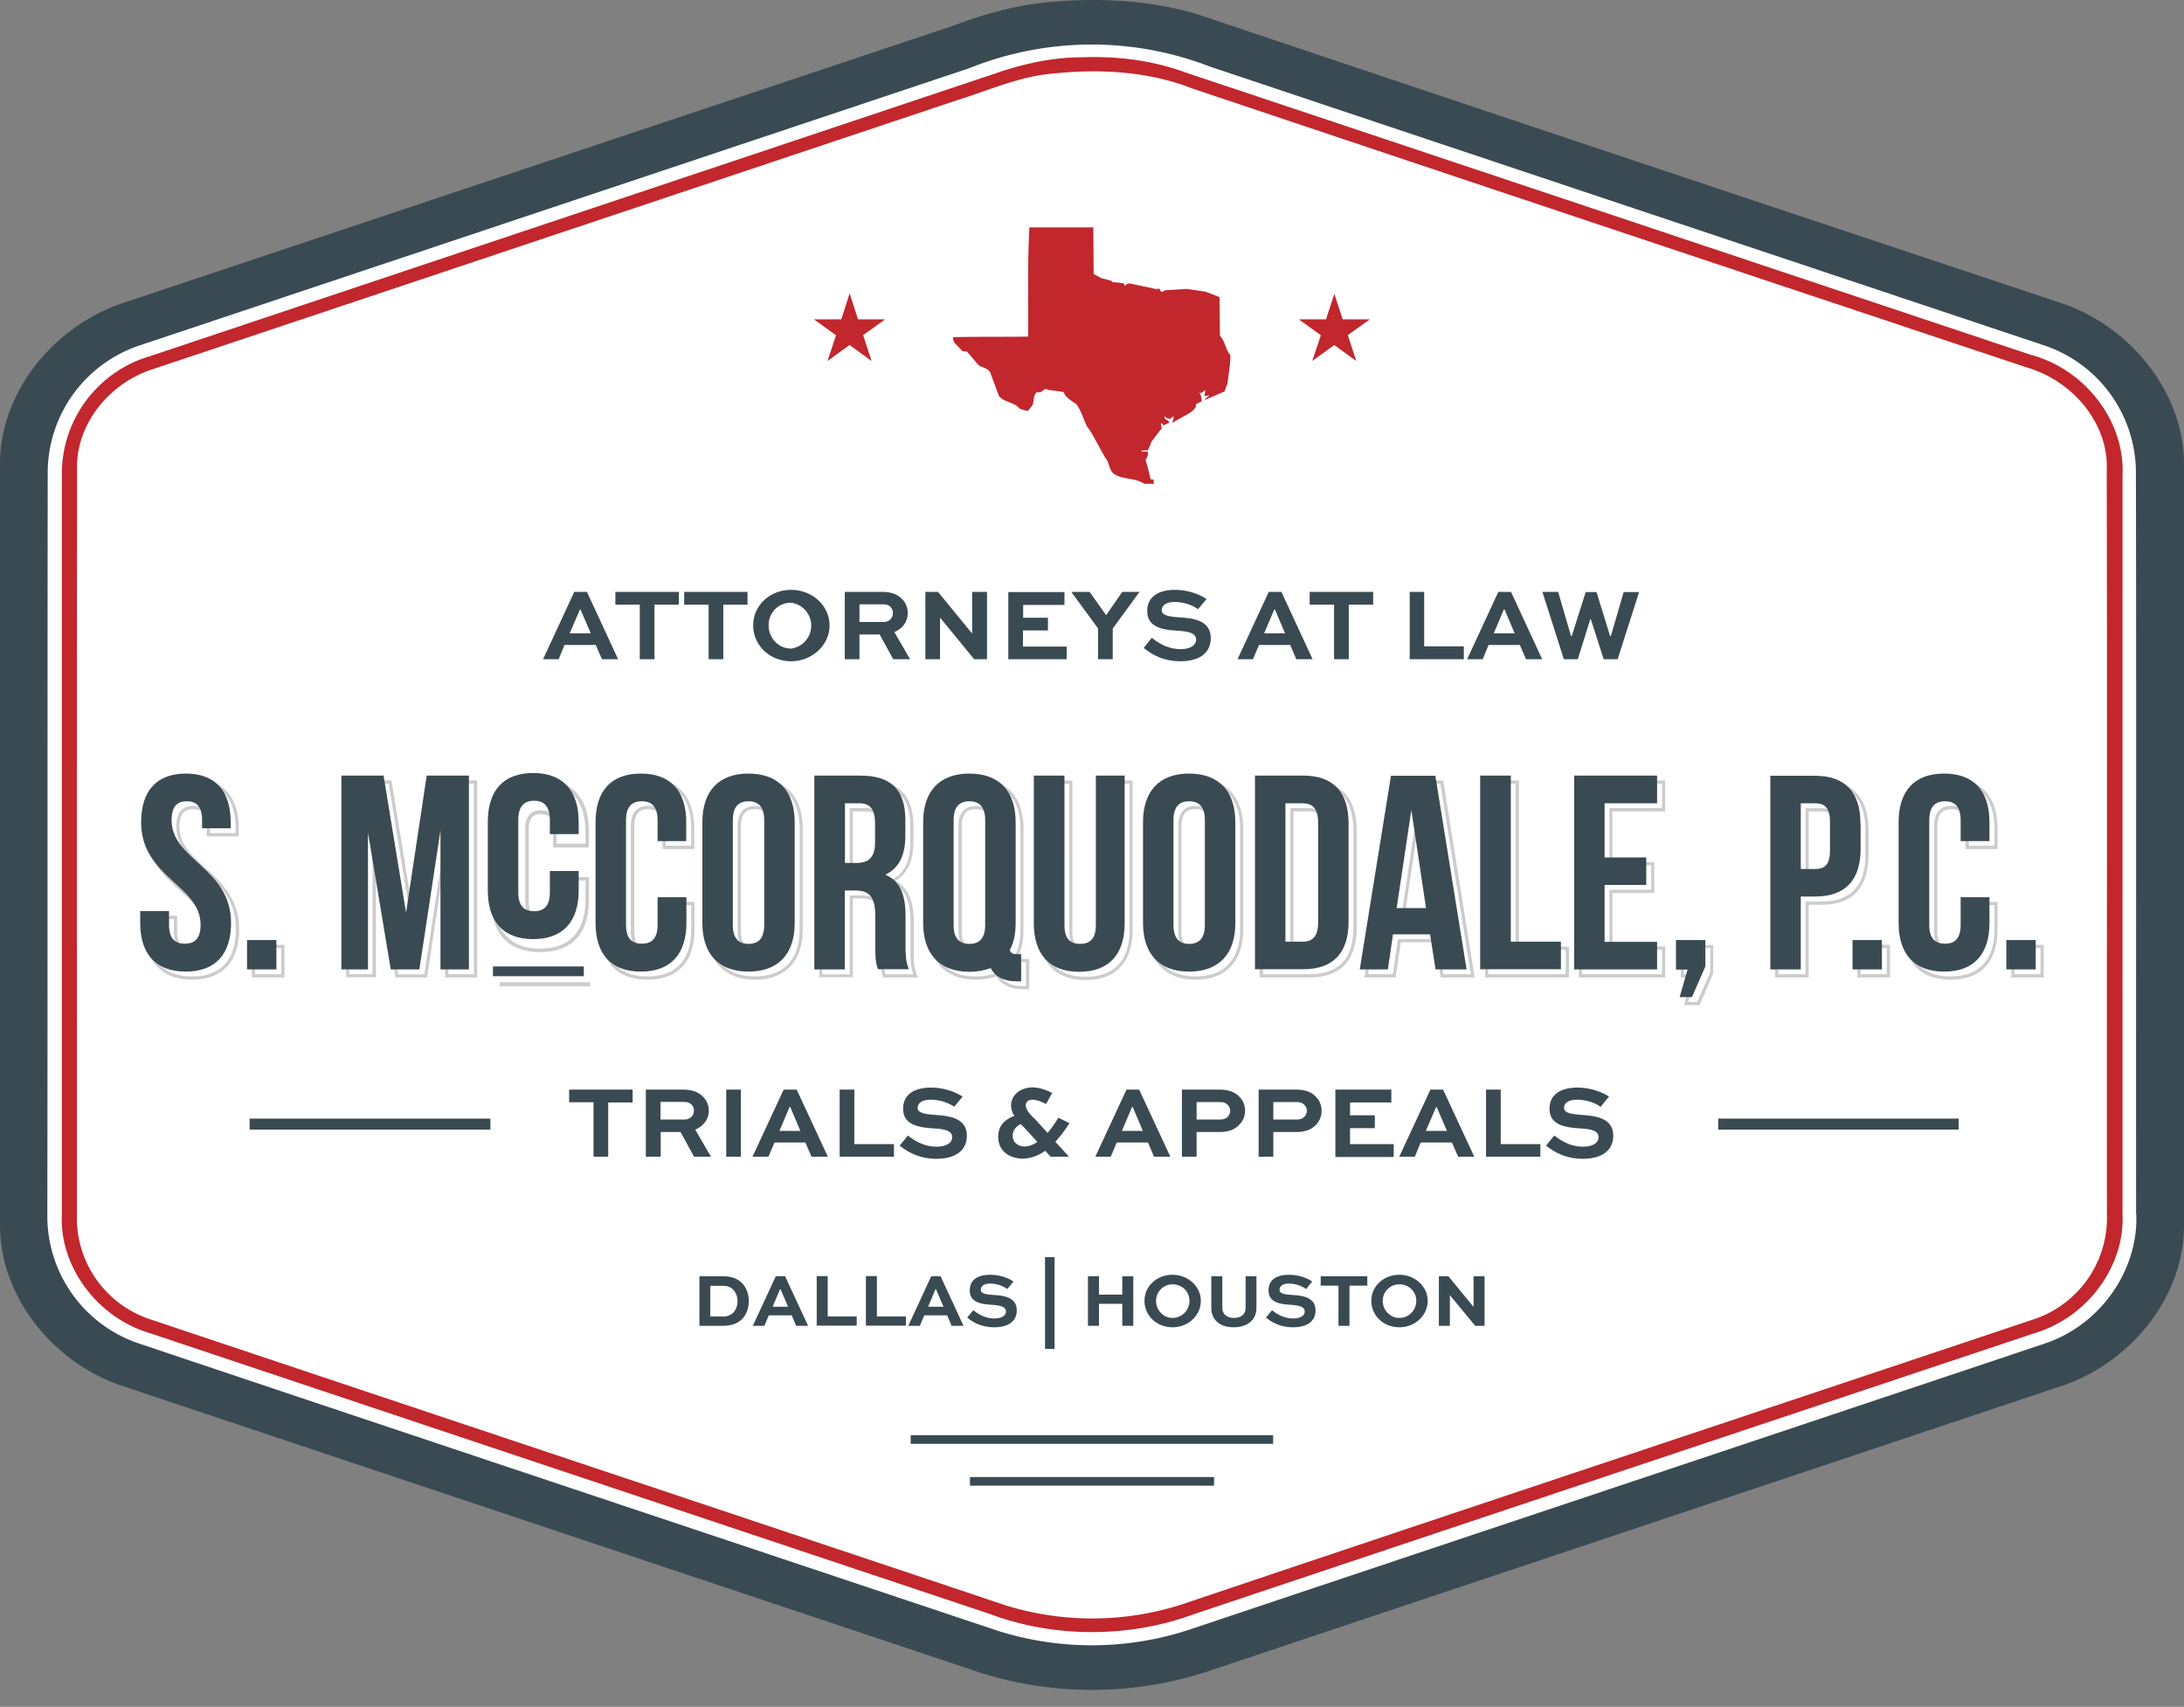
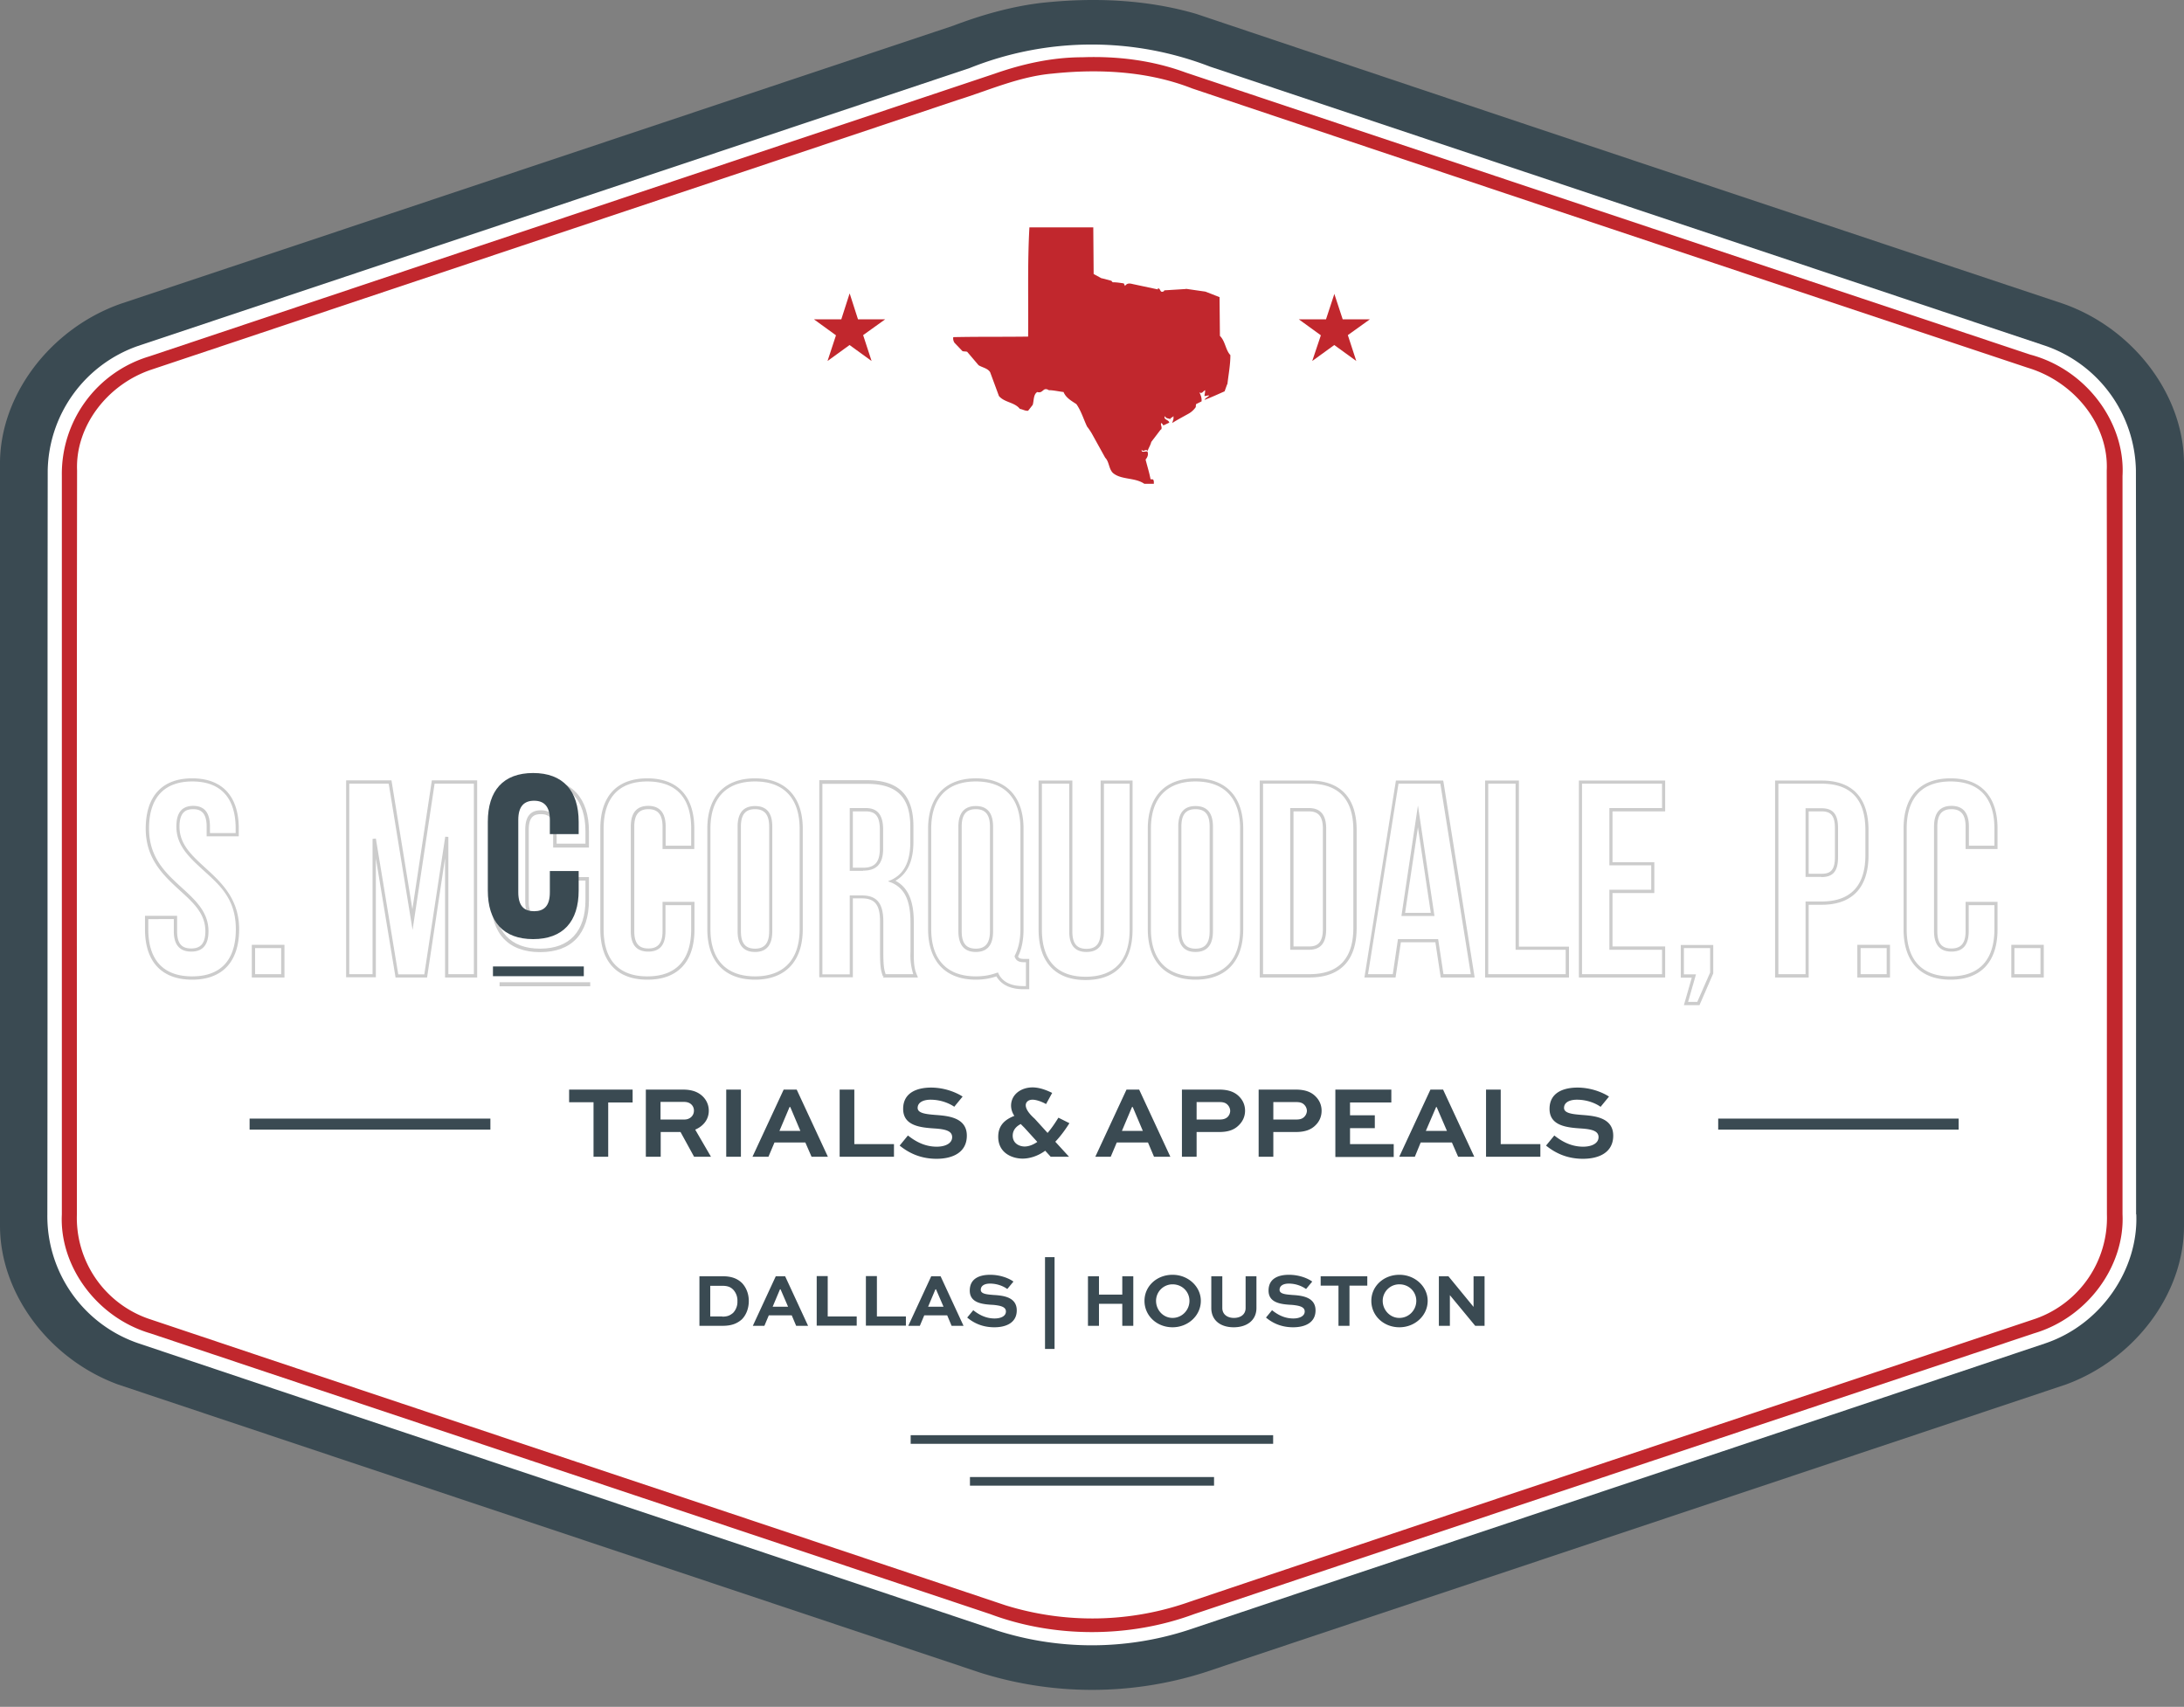
<svg xmlns="http://www.w3.org/2000/svg" width="119" height="93" fill="none">
  <rect width="100%" height="100%" fill="#808080" stroke="none" />
  <g clip-path="url(#a)">
    <path fill="#3A4A52" d="M119 25.34c.03-3.8-2.76-7.46-6.61-8.8C96.65 11.3 80.9 6.04 65.19.76c-2.73-.8-5.65-.91-8.47-.6-1.65.2-3.25.66-4.78 1.24L6.61 16.54c-3.85 1.34-6.65 5-6.61 8.8v41.42c-.01 3.73 2.69 7.31 6.44 8.68l46.97 15.7a20.25 20.25 0 0 0 12.18 0l46.97-15.7c3.75-1.37 6.46-4.95 6.44-8.68V25.35Z" />
    <path fill="#fff" d="M116.4 66.17c.12 2.98-1.9 6-4.97 7.03-15.57 5.22-31.15 10.41-46.73 15.63a17 17 0 0 1-10.42 0C38.71 83.62 23.13 78.43 7.56 73.2a7.32 7.32 0 0 1-4.98-7.03c.02-15.5 0-25.04.02-40.54a7.33 7.33 0 0 1 4.89-6.77L52.83 3.71a17.88 17.88 0 0 1 13.1-.08C81.1 8.71 96.3 13.78 111.5 18.86a7.33 7.33 0 0 1 4.88 6.76c.03 15.5 0 25.04.01 40.54Z" />
    <path fill="#C1272D" d="M110.64 19.33 64.6 3.95c-1.79-.66-3.71-.9-5.62-.83-1.65 0-3.26.36-4.8.9L8.13 19.42a6.68 6.68 0 0 0-4.76 6.5v40.25c-.14 2.81 1.9 5.62 4.82 6.48l45.77 15.3c3.5 1.31 7.59 1.3 11.1 0a61693 61693 0 0 1 45.77-15.3c2.92-.86 4.95-3.67 4.82-6.48V25.93c.16-2.89-1.96-5.78-5-6.6Zm.28 52.52c-15.34 5.14-30.7 10.24-46.02 15.4a15.95 15.95 0 0 1-10.11.22c-15.57-5.22-31.14-10.4-46.71-15.62a5.82 5.82 0 0 1-3.89-5.69c0-15.5-.01-25.03.01-40.53-.1-2.4 1.65-4.7 4.08-5.5l43.9-14.68c1.7-.53 3.35-1.28 5.16-1.44 2.56-.27 5.23-.13 7.62.81 15.17 5.09 30.34 10.16 45.53 15.22 2.53.76 4.42 3.11 4.3 5.6.03 15.5 0 25.03.01 40.53a5.83 5.83 0 0 1-3.88 5.68Z" />
    <g fill="#3A4A52">
-       <path d="M31.29 32.25h.69l1.7 3.67h-.88l-.34-.78h-1.7l-.32.78h-.85l1.7-3.67Zm-.25 2.26h1.15l-.56-1.3h-.03l-.56 1.3ZM33.53 32.25h3.46v.7h-1.33v2.97h-.8v-2.97h-1.33v-.7ZM37.28 32.25h3.45v.7h-1.32v2.97h-.8v-2.97h-1.33v-.7ZM43.1 32.14c1.17 0 2.1.87 2.1 1.94 0 1.06-.94 1.95-2.1 1.95-1.15 0-2.06-.86-2.06-1.95 0-1.09.9-1.94 2.07-1.94Zm0 3.2a1.26 1.26 0 0 0 0-2.5c-.7 0-1.22.55-1.22 1.23 0 .69.53 1.27 1.23 1.27ZM46.03 35.92v-3.67h2.03c.52 0 .87.15 1.1.4.2.2.3.47.3.76 0 .47-.28.84-.73 1.03l.86 1.48h-.92l-.74-1.35h-1.1v1.35h-.8Zm.8-2.99v.96h1.32c.28 0 .5-.2.5-.48a.45.45 0 0 0-.12-.33c-.13-.14-.3-.15-.44-.15h-1.25ZM53.78 32.25v3.67h-.7l-1.86-2.27v2.27h-.8v-3.67h.69l1.86 2.27v-2.27h.81ZM57.1 34.35h-1.36v.88h2.38v.69h-3.18v-3.66H58v.7h-2.25v.7h1.35v.7ZM62.09 32.25l-1.46 2v1.67h-.8v-1.68l-1.46-1.99h1l.9 1.27.88-1.27h.94ZM65.28 33.2c-.22-.17-.68-.4-1.29-.4-.36 0-.69.14-.69.45s.49.35.96.39c.67.04 1.71.12 1.71 1.13 0 .9-.75 1.26-1.65 1.26-.94 0-1.59-.38-2-.73l.44-.55c.31.25.84.62 1.58.62.46 0 .83-.18.83-.52s-.37-.43-.92-.48c-.8-.04-1.74-.14-1.74-1.07 0-.92.82-1.16 1.51-1.16.76 0 1.4.28 1.72.5l-.46.55ZM69.12 32.25h.7l1.7 3.67h-.89l-.33-.78h-1.7l-.33.78h-.84l1.7-3.67Zm-.24 2.26h1.14l-.55-1.3h-.04l-.55 1.3ZM71.36 32.25h3.46v.7h-1.33v2.97h-.8v-2.97h-1.33v-.7ZM77.6 32.25v2.97h2.16v.7h-2.95v-3.67h.8ZM81.64 32.25h.69l1.7 3.67h-.88l-.34-.78h-1.7l-.32.78h-.85l1.7-3.67Zm-.25 2.26h1.14l-.55-1.3h-.04l-.55 1.3ZM84.9 32.25l.7 2.41h.04l.76-2.4h.59l.74 2.4h.04l.7-2.4h.84l-1.17 3.66h-.76l-.7-2.18h-.03l-.68 2.18h-.76l-1.17-3.67h.87Z" />
-     </g>
+       </g>
    <g fill="#3A4A52">
      <path d="M31.01 59.37h3.46v.7h-1.33v2.96h-.8v-2.97h-1.33v-.7ZM35.19 63.03v-3.66h2.03c.52 0 .86.15 1.1.4.19.2.3.46.3.75 0 .47-.29.84-.74 1.03l.86 1.48h-.92l-.74-1.35H36v1.35h-.8Zm.8-2.99V61h1.31c.28 0 .51-.2.51-.48a.45.45 0 0 0-.12-.32c-.13-.14-.3-.16-.44-.16h-1.26ZM39.57 63.03v-3.66h.8v3.66h-.8ZM42.71 59.37h.7l1.7 3.66h-.89l-.34-.78H42.2l-.33.78H41l1.7-3.66Zm-.24 2.25h1.14l-.55-1.3h-.04l-.55 1.3ZM46.55 59.37v2.97h2.16v.69h-2.96v-3.66h.8ZM51.99 60.3c-.22-.15-.68-.38-1.29-.38-.36 0-.7.13-.7.45 0 .3.5.34.97.38.67.05 1.71.13 1.71 1.13 0 .9-.75 1.26-1.65 1.26-.95 0-1.59-.38-2.01-.72l.45-.55c.31.24.83.61 1.57.61.47 0 .84-.18.84-.52s-.37-.43-.92-.47c-.8-.05-1.75-.14-1.75-1.07s.83-1.16 1.52-1.16c.76 0 1.4.28 1.72.49l-.46.56ZM57 60.16c-.17-.1-.5-.24-.74-.24-.25 0-.37.15-.37.3 0 .3.37.63.49.74l.7.77c.19-.22.38-.49.59-.83l.6.3c-.26.41-.52.75-.77 1.01l.75.82h-1l-.3-.33c-.42.31-.88.43-1.23.43-.55 0-1.33-.29-1.33-1.19 0-.65.4-.95.88-1.14a1 1 0 0 1-.18-.55c0-.62.55-1 1.17-1 .42 0 .82.18 1.07.3l-.34.62Zm-1.37 1.08c-.24.12-.45.32-.45.64 0 .43.37.59.65.59.19 0 .43-.07.69-.25l-.7-.77-.2-.2ZM61.37 59.37h.7l1.7 3.66h-.89l-.33-.78h-1.7l-.33.78h-.84l1.7-3.66Zm-.24 2.25h1.14l-.55-1.3h-.04l-.55 1.3ZM64.4 63.03v-3.66h2.04c.51 0 .86.14 1.1.4.2.21.3.47.3.75 0 .33-.14.6-.35.8-.23.23-.55.36-1.05.36H65.2v1.35h-.8Zm.8-2.99V61h1.26c.14 0 .3-.02.43-.14a.49.49 0 0 0 .14-.33.49.49 0 0 0-.14-.33c-.12-.13-.28-.15-.43-.15h-1.25ZM68.58 63.03v-3.66h2.03c.52 0 .86.14 1.1.4.2.21.3.47.3.75 0 .33-.13.6-.34.8-.23.23-.56.36-1.06.36h-1.23v1.35h-.8Zm.8-2.99V61h1.26c.14 0 .3-.02.42-.14a.49.49 0 0 0 .15-.33.49.49 0 0 0-.14-.33c-.12-.13-.29-.15-.43-.15h-1.26ZM74.91 61.47h-1.35v.87h2.38v.7h-3.18v-3.67h3.05v.7h-2.25v.7h1.35v.7ZM77.94 59.37h.69l1.7 3.66h-.88l-.34-.78h-1.7l-.32.78h-.85l1.7-3.66Zm-.25 2.25h1.15l-.56-1.3h-.03l-.56 1.3ZM81.77 59.37v2.97h2.16v.69h-2.96v-3.66h.8ZM87.2 60.3c-.21-.15-.67-.38-1.28-.38-.37 0-.7.13-.7.45 0 .3.5.34.97.38.67.05 1.71.13 1.71 1.13 0 .9-.75 1.26-1.65 1.26-.95 0-1.59-.38-2.01-.72l.45-.55c.31.24.83.61 1.57.61.47 0 .84-.18.84-.52s-.37-.43-.92-.47c-.8-.05-1.75-.14-1.75-1.07s.83-1.16 1.52-1.16c.76 0 1.4.28 1.72.49l-.46.56Z" />
    </g>
    <path fill="#3A4A52" d="M26.73 60.95H13.6v.6h13.12v-.6Z" />
    <g fill="#3A4A52">
      <path d="M69.37 78.2H49.62v.47h19.75v-.47ZM66.15 80.48h-13.3v.47h13.3v-.47Z" />
    </g>
    <path fill="#3A4A52" d="M106.73 60.95H93.62v.6h13.1v-.6Z" />
    <g fill="#3A4A52">
      <path d="M38.11 72.24v-2.7h1.27c.5 0 .82.14 1.06.38.23.25.36.59.36.97s-.13.75-.38 1c-.24.21-.53.35-1.04.35h-1.27Zm1.25-.5c.3 0 .43-.08.58-.2a.87.87 0 0 0 .24-.64.87.87 0 0 0-.23-.63c-.13-.13-.28-.21-.6-.21h-.65v1.67h.65ZM42.27 69.54h.51l1.25 2.7h-.65l-.24-.57h-1.25l-.24.57h-.63l1.25-2.7Zm-.18 1.66h.85l-.41-.95h-.03l-.4.95ZM45.1 69.54v2.19h1.58v.5H44.5v-2.7h.6v.01ZM47.78 69.54v2.19h1.58v.5h-2.18v-2.7h.6v.01ZM50.74 69.54h.51l1.25 2.7h-.65l-.24-.57h-1.25l-.24.57h-.63l1.25-2.7Zm-.18 1.66h.85l-.41-.95h-.03l-.4.95ZM54.89 70.24c-.16-.12-.5-.3-.95-.3-.27 0-.5.1-.5.34 0 .23.35.25.7.28.5.03 1.26.1 1.26.84 0 .66-.56.92-1.22.92-.7 0-1.17-.27-1.48-.53l.33-.4c.23.18.62.45 1.16.45.35 0 .62-.13.62-.38s-.28-.32-.68-.36c-.6-.03-1.29-.1-1.29-.78 0-.7.6-.86 1.11-.86.57 0 1.04.2 1.27.37l-.34.41ZM56.94 68.5h.52v5h-.52v-5ZM59.28 72.24v-2.7h.6v1h1.27v-1h.6v2.7h-.6v-1.2h-1.27v1.2h-.6ZM63.89 69.46c.85 0 1.54.64 1.54 1.42 0 .8-.69 1.44-1.54 1.44-.86 0-1.53-.63-1.53-1.44 0-.8.67-1.42 1.53-1.42Zm0 2.35c.51 0 .92-.42.92-.93 0-.5-.4-.9-.92-.9a.9.9 0 0 0-.9.9c0 .5.39.93.9.93ZM68.46 69.54v1.73c0 .67-.52 1.05-1.24 1.05S66 71.94 66 71.27v-1.73h.6v1.73c0 .35.28.54.63.54.37 0 .64-.19.64-.54v-1.73h.6ZM71.17 70.24c-.17-.12-.5-.3-.95-.3-.27 0-.5.1-.5.34 0 .23.35.25.7.28.49.03 1.26.1 1.26.84 0 .66-.56.92-1.22.92-.7 0-1.17-.27-1.48-.53l.33-.4c.23.18.61.45 1.16.45.34 0 .62-.13.62-.38s-.28-.32-.69-.36c-.59-.03-1.28-.1-1.28-.78 0-.7.6-.86 1.11-.86.57 0 1.04.2 1.27.37l-.34.41ZM71.95 69.54h2.55v.51h-.97v2.19h-.6v-2.19h-.97v-.5ZM76.25 69.46c.85 0 1.54.64 1.54 1.42 0 .8-.69 1.44-1.54 1.44-.86 0-1.53-.63-1.53-1.44 0-.8.67-1.42 1.53-1.42Zm0 2.35c.51 0 .92-.42.92-.93 0-.5-.4-.9-.92-.9a.9.9 0 0 0-.91.9c0 .5.4.93.9.93ZM80.89 69.54v2.7h-.51L79 70.57v1.67h-.6v-2.7h.52l1.37 1.67v-1.67h.6Z" />
    </g>
    <path fill="#C1272D" d="m59.57 12.39.02 2.54.44.24v-.01l.53.14a.3.3 0 0 0 .07.08c.22 0 .38.03.6.06l.07.14c.12-.17.26-.14.43-.1l1.36.29v-.06c.16 0 .1.26.3.17.02 0 .04-.03.05-.06l1.13-.07.07-.01 1.04.15.77.3.02 2.11c.3.3.3.76.57 1.05 0 .54-.1 1.04-.16 1.57l-.02.03-.13.36v.01c-.36.16-.73.33-1.1.47.05-.11.18-.15.26-.24-.1-.01-.17.03-.26.03 0-.1.05-.21.03-.32-.1.05-.18.23-.31.11.07.16.14.3.12.5l-.3.15-.02.15.03-.03c-.08.14-.24.3-.4.39-.3.17-.63.34-.91.52l.07-.22v-.16c-.05.08-.19.1-.17.17-.08-.05-.25-.03-.28-.15-.07 0-.02.06-.03.1.07.1.23.11.25.24l-.32.15c-.03-.04-.06-.11-.12-.13-.05.11.07.22 0 .35l-.03.01-.51.67c-.04.17-.14.32-.2.49-.1-.14-.24.1-.32-.07-.04.2.2.07.31.1.07.17 0 .32-.1.44.09.36.2.7.27 1.07l.13.01c.06.06.05.14.05.24h-.52c-.52-.36-1.27-.2-1.72-.6-.22-.23-.19-.6-.41-.82l-.72-1.3a3.56 3.56 0 0 0-.27-.4c-.19-.4-.32-.85-.58-1.22-.27-.18-.57-.34-.7-.66-.27-.03-.55-.1-.8-.1-.33-.2-.3.2-.63.1-.22.13-.18.47-.25.7l-.25.32c-.16.02-.3-.08-.45-.1-.29-.37-.83-.34-1.14-.7l-.48-1.3c-.14-.22-.42-.25-.63-.38l-.62-.73c-.08-.03-.19-.01-.26-.04l-.43-.45a.43.43 0 0 1-.07-.31c1.36-.03 2.72-.01 4.08-.03.02-1.99-.04-4 .07-5.95h3.48Z" />
    <g fill="#C1272D">
      <path d="m72.7 16 .46 1.4h1.48l-1.2.86.46 1.41-1.2-.87-1.2.87.47-1.4-1.2-.87h1.48l.46-1.4ZM46.3 16l.45 1.4h1.48l-1.2.86.46 1.41-1.2-.87-1.2.87.46-1.4-1.2-.87h1.49l.45-1.4Z" />
    </g>
    <g fill="#CCC">
      <path d="M10.47 53.38c-1.66 0-2.57-.98-2.57-2.75v-.73h1.75v.84c0 .65.23.94.77.94.53 0 .77-.3.77-.94 0-.96-.65-1.55-1.4-2.23-.87-.8-1.85-1.7-1.85-3.36 0-1.77.9-2.74 2.53-2.74 1.64 0 2.54.97 2.54 2.74v.42h-1.75v-.53c0-.84-.4-.95-.74-.95-.34 0-.74.11-.74.95 0 .96.65 1.55 1.4 2.24.87.79 1.85 1.69 1.85 3.35 0 1.77-.91 2.75-2.56 2.75Zm-2.39-3.3v.55c0 1.68.82 2.57 2.39 2.57 1.56 0 2.38-.89 2.38-2.57 0-1.67-.9-2.42-1.79-3.23-.74-.68-1.45-1.32-1.45-2.36 0-.76.3-1.13.92-1.13.61 0 .91.37.91 1.13v.35h1.4v-.25c0-1.67-.82-2.56-2.36-2.56s-2.36.89-2.36 2.56c0 1.6.91 2.43 1.8 3.24.74.68 1.44 1.32 1.44 2.36 0 .74-.31 1.11-.94 1.11-.63 0-.95-.37-.95-1.11v-.66H8.08ZM15.5 53.26h-1.78v-1.78h1.78v1.78Zm-1.6-.18h1.42v-1.42H13.9v1.42ZM26 53.26h-1.75v-6.5l-.98 6.5h-1.72l-.01-.08-1.06-6.41v6.48h-1.62V42.52h2.47l1.14 7.02 1.06-7.02H26v10.73Zm-1.57-.18h1.39V42.7h-2.14l-1.2 7.97-1.3-7.97h-2.15v10.38h1.27v-7.37l.18-.02 1.22 7.4h1.42l1.14-7.5.17.01v7.48ZM35.27 53.38c-1.65 0-2.56-.98-2.56-2.75v-5.48c0-1.77.91-2.74 2.56-2.74s2.56.97 2.56 2.74v1.11H36.1v-1.22c0-.65-.25-.95-.77-.95s-.77.3-.77.95v5.7c0 .65.24.94.77.94s.77-.3.77-.94v-1.6h1.74v1.5c0 1.76-.9 2.74-2.56 2.74Zm0-10.8c-1.56 0-2.38.9-2.38 2.57v5.48c0 1.68.82 2.57 2.38 2.57 1.57 0 2.39-.89 2.39-2.57v-1.31h-1.4v1.42c0 .74-.3 1.11-.94 1.11-.63 0-.95-.37-.95-1.11v-5.7c0-.75.32-1.13.95-1.13.63 0 .95.38.95 1.13v1.04h1.39v-.94c0-1.67-.82-2.56-2.39-2.56ZM41.14 53.38c-1.66 0-2.6-1-2.6-2.75v-5.48c0-1.75.94-2.74 2.6-2.74 1.65 0 2.6 1 2.6 2.74v5.48c0 1.75-.95 2.75-2.6 2.75Zm0-10.8c-1.57 0-2.43.91-2.43 2.57v5.48c0 1.66.86 2.57 2.43 2.57 1.56 0 2.43-.91 2.43-2.57v-5.48c0-1.66-.87-2.57-2.43-2.57Zm0 9.29c-.63 0-.95-.38-.95-1.13v-5.7c0-.75.32-1.12.95-1.12.63 0 .94.37.94 1.12v5.7c0 .75-.31 1.13-.94 1.13Zm0-7.78c-.53 0-.77.3-.77.95v5.7c0 .65.24.95.77.95.52 0 .77-.3.77-.95v-5.7c0-.65-.25-.95-.77-.95ZM50.01 53.26h-1.88l-.02-.06.08-.03-.09.01c-.09-.27-.15-.45-.15-1.3V50.2c0-.9-.28-1.25-1-1.25h-.48v4.3h-1.83V42.51h2.59c1.73 0 2.54.8 2.54 2.52v.83c0 1.05-.32 1.75-.98 2.13.68.36 1 1.08 1 2.25v1.63c0 .49 0 .87.17 1.25l.05.12Zm-1.75-.18h1.5a3.42 3.42 0 0 1-.15-1.2v-1.62c0-1.2-.32-1.86-1.04-2.17l-.19-.07.19-.08c.7-.33 1.03-1 1.03-2.07v-.82c0-1.62-.73-2.34-2.37-2.34h-2.42v10.38h1.49v-4.3h.66c.82 0 1.17.43 1.17 1.43v1.66c0 .78.05.98.13 1.21Zm-1.23-5.63h-.73v-3.42h.88c.64 0 .94.38.94 1.18v1.03c0 .82-.35 1.2-1.09 1.2v.01Zm-.56-.17h.56c.64 0 .91-.31.91-1.04v-1.03c0-.71-.22-1-.76-1h-.71v3.07ZM56.08 53.9h-.32c-.7 0-1.2-.24-1.47-.7-.35.12-.72.18-1.12.18-1.65 0-2.6-1-2.6-2.75v-5.48c0-1.75.95-2.74 2.6-2.74 1.66 0 2.6 1 2.6 2.74v5.48c0 .59-.1 1.09-.3 1.49.05.1.13.13.37.13h.24v1.66Zm-1.7-.91.03.07c.22.45.68.67 1.35.67h.14v-1.3h-.06c-.26 0-.45-.03-.55-.29l-.01-.03.01-.04c.2-.38.31-.86.31-1.44v-5.48c0-1.66-.86-2.57-2.43-2.57-1.57 0-2.43.91-2.43 2.57v5.48c0 1.66.86 2.57 2.43 2.57.4 0 .78-.06 1.13-.19l.08-.02Zm-1.21-1.12c-.63 0-.95-.38-.95-1.13v-5.7c0-.74.32-1.12.95-1.12.63 0 .94.38.94 1.13v5.7c0 .74-.31 1.12-.94 1.12Zm0-7.78c-.53 0-.77.3-.77.95v5.7c0 .65.24.95.77.95.52 0 .77-.3.77-.95v-5.7c0-.65-.25-.95-.77-.95ZM59.15 53.4c-1.65 0-2.56-.98-2.56-2.75v-8.12h1.84v8.23c0 .65.24.94.77.94s.77-.3.77-.94v-8.23h1.74v8.12c0 1.77-.9 2.75-2.56 2.75Zm-2.38-10.7v7.95c0 1.68.82 2.57 2.38 2.57 1.57 0 2.4-.89 2.4-2.57V42.7h-1.4v8.06c0 .74-.32 1.11-.95 1.11-.63 0-.94-.37-.94-1.11V42.7h-1.49ZM65.14 53.38c-1.65 0-2.6-1-2.6-2.75v-5.48c0-1.75.95-2.74 2.6-2.74 1.66 0 2.6 1 2.6 2.74v5.48c0 1.75-.94 2.75-2.6 2.75Zm0-10.8c-1.56 0-2.43.91-2.43 2.57v5.48c0 1.66.87 2.57 2.43 2.57 1.57 0 2.43-.91 2.43-2.57v-5.48c0-1.66-.86-2.57-2.43-2.57Zm0 9.29c-.63 0-.94-.38-.94-1.13v-5.7c0-.75.31-1.12.94-1.12.63 0 .95.37.95 1.12v5.7c0 .75-.32 1.13-.95 1.13Zm0-7.78c-.53 0-.77.3-.77.95v5.7c0 .65.25.95.77.95.53 0 .77-.3.77-.95v-5.7c0-.65-.24-.95-.77-.95ZM71.36 53.26h-2.72V42.53h2.72c1.67 0 2.56.93 2.56 2.7v5.33c0 1.77-.89 2.7-2.56 2.7Zm-2.54-.18h2.54c1.58 0 2.38-.85 2.38-2.52v-5.34c0-1.67-.8-2.52-2.38-2.52h-2.54v10.38Zm2.5-1.33H70.3v-7.72h1.02c.63 0 .94.37.94 1.12v5.48c0 .75-.3 1.12-.94 1.12Zm-.84-.18h.84c.36 0 .76-.1.76-.94v-5.48c0-.65-.23-.94-.76-.94h-.84v7.36ZM80.34 53.26H78.5l-.29-1.92h-1.88l-.29 1.92h-1.7l.02-.1 1.7-10.63h2.57l.02.07 1.7 10.66Zm-1.7-.18h1.5L78.48 42.7H76.2l-1.66 10.38h1.35l.28-1.91h2.19l.29 1.91Zm-.48-3.17h-1.8l.9-6.02.9 6.02Zm-1.6-.17h1.4l-.7-4.66-.7 4.66ZM85.48 53.26h-4.56V42.53h1.84v9.05h2.73v1.68Zm-4.39-.18h4.22v-1.33h-2.73V42.7h-1.49v10.38ZM90.73 53.26h-4.7V42.53h4.7v1.68h-2.87v2.77h2.28v1.68h-2.28v2.91h2.87v1.68Zm-4.52-.18h4.35v-1.33h-2.87v-3.27h2.28v-1.33h-2.28v-3.12h2.87V42.7H86.2V53.08ZM92.6 54.77h-.85l.43-1.5h-.6v-1.78h1.77v1.55l-.75 1.73Zm-.62-.18h.5l.7-1.6v-1.33h-1.43v1.43h.66l-.43 1.5ZM98.56 53.26h-1.84V42.53h2.53c1.68 0 2.56.93 2.56 2.7v1.37c0 1.76-.88 2.7-2.56 2.7h-.7v3.96Zm-1.66-.18h1.48v-3.96h.87c1.58 0 2.39-.85 2.39-2.53v-1.37c0-1.67-.8-2.52-2.39-2.52H96.9V53.08Zm2.35-5.3h-.87v-3.74h.87c.63 0 .9.33.9 1.08v1.59c0 .75-.27 1.08-.9 1.08Zm-.7-.17h.7c.44 0 .73-.15.73-.9v-1.6c0-.75-.3-.9-.73-.9h-.7v3.4ZM102.98 53.26h-1.78v-1.78h1.78v1.78Zm-1.6-.18h1.42v-1.42h-1.42v1.42ZM106.28 53.38c-1.65 0-2.56-.98-2.56-2.75v-5.48c0-1.77.9-2.74 2.56-2.74 1.65 0 2.56.97 2.56 2.74v1.11h-1.74v-1.22c0-.65-.25-.95-.77-.95-.53 0-.77.3-.77.95v5.7c0 .65.23.94.77.94.53 0 .77-.3.77-.94v-1.6h1.74v1.5c0 1.76-.9 2.74-2.56 2.74Zm0-10.8c-1.56 0-2.39.9-2.39 2.57v5.48c0 1.68.83 2.57 2.39 2.57s2.39-.89 2.39-2.57v-1.31h-1.4v1.42c0 .74-.31 1.11-.94 1.11-.63 0-.95-.37-.95-1.11v-5.7c0-.75.32-1.13.95-1.13.63 0 .95.38.95 1.13v1.04h1.39v-.94c0-1.67-.83-2.56-2.39-2.56ZM111.36 53.26h-1.77v-1.78h1.77v1.78Zm-1.6-.18h1.42v-1.42h-1.42v1.42Z" />
    </g>
    <g fill="#3A4A52">
-       <path d="M10.13 42.15c1.61 0 2.44.96 2.44 2.65v.33h-1.56v-.44c0-.75-.3-1.03-.83-1.03s-.83.28-.83 1.03c0 2.18 3.24 2.59 3.24 5.6 0 1.69-.84 2.65-2.47 2.65-1.63 0-2.48-.96-2.48-2.65v-.65h1.57v.75c0 .76.33 1.03.86 1.03s.86-.27.86-1.03c0-2.17-3.24-2.58-3.24-5.59 0-1.69.83-2.65 2.44-2.65ZM15.06 51.22v1.6h-1.6v-1.6h1.6ZM22.12 49.76l1.13-7.5h2.3v10.56H24v-7.57l-1.15 7.57h-1.56l-1.24-7.46v7.46h-1.45V42.26h2.3l1.23 7.5ZM37.4 48.89v1.4c0 1.69-.85 2.65-2.48 2.65s-2.47-.96-2.47-2.65V44.8c0-1.69.84-2.65 2.47-2.65 1.63 0 2.47.96 2.47 2.65v1.03h-1.56v-1.14c0-.75-.33-1.03-.86-1.03s-.86.28-.86 1.03v5.7c0 .76.33 1.03.86 1.03s.86-.27.86-1.03v-1.5h1.56ZM38.27 44.8c0-1.69.89-2.65 2.51-2.65 1.63 0 2.52.96 2.52 2.65v5.49c0 1.69-.89 2.65-2.52 2.65-1.62 0-2.51-.96-2.51-2.65V44.8Zm1.66 5.6c0 .75.33 1.03.85 1.03.53 0 .86-.28.86-1.04v-5.7c0-.75-.33-1.03-.86-1.03-.52 0-.85.28-.85 1.03v5.7ZM47.84 52.82c-.09-.27-.15-.43-.15-1.3v-1.66c0-.98-.33-1.34-1.08-1.34h-.58v4.3h-1.66V42.26h2.5c1.72 0 2.46.8 2.46 2.43v.83c0 1.09-.35 1.79-1.09 2.14.83.35 1.1 1.14 1.1 2.24v1.63c0 .51.02.9.18 1.28h-1.69l.01.01Zm-1.8-9.05v3.25h.64c.62 0 1-.28 1-1.12v-1.04c0-.75-.26-1.09-.85-1.09h-.8ZM50.3 44.8c0-1.69.89-2.65 2.52-2.65s2.52.96 2.52 2.65v5.49c0 .59-.1 1.08-.32 1.48.07.2.2.22.47.22h.15v1.48h-.23c-.74 0-1.2-.27-1.43-.72-.33.12-.72.2-1.16.2-1.63 0-2.52-.97-2.52-2.66v-5.48Zm1.66 5.6c0 .75.33 1.03.86 1.03s.86-.28.86-1.04v-5.7c0-.75-.33-1.03-.86-1.03s-.86.28-.86 1.03v5.7ZM58 42.26v8.15c0 .75.32 1.02.85 1.02s.86-.27.86-1.02v-8.15h1.57v8.04c0 1.7-.85 2.65-2.48 2.65s-2.47-.96-2.47-2.65v-8.04h1.66ZM62.28 44.8c0-1.69.89-2.65 2.51-2.65 1.63 0 2.52.96 2.52 2.65v5.49c0 1.69-.89 2.65-2.52 2.65-1.62 0-2.51-.96-2.51-2.65V44.8Zm1.66 5.6c0 .75.33 1.03.85 1.03.53 0 .86-.28.86-1.04v-5.7c0-.75-.33-1.03-.86-1.03-.52 0-.85.28-.85 1.03v5.7ZM68.38 42.26h2.63c1.66 0 2.47.92 2.47 2.61v5.34c0 1.69-.81 2.6-2.47 2.6h-2.63V42.26Zm1.66 1.51v7.54h.94c.52 0 .84-.27.84-1.03V44.8c0-.76-.32-1.03-.84-1.03h-.94ZM79.89 52.82h-1.67l-.3-1.91H75.9l-.28 1.91h-1.53l1.7-10.55h2.42l1.7 10.55h-.01Zm-3.79-3.34h1.6l-.8-5.34-.8 5.34ZM80.66 42.26h1.66v9.05h2.73v1.5h-4.4V42.27ZM87.43 46.72h2.27v1.5h-2.27v3.1h2.86v1.5h-4.52V42.26h4.52v1.51h-2.86v2.94ZM91.32 52.82v-1.6h1.6v1.44l-.73 1.67h-.67l.43-1.5h-.63ZM101.38 44.88v1.37c0 1.69-.82 2.6-2.48 2.6h-.78v3.97h-1.66V42.27h2.44c1.66 0 2.47.92 2.47 2.6Zm-3.26-1.1v3.57h.78c.53 0 .81-.24.81-1v-1.58c0-.75-.28-1-.81-1h-.78ZM102.54 51.22v1.6h-1.6v-1.6h1.6ZM108.4 48.89v1.4c0 1.69-.84 2.65-2.47 2.65-1.63 0-2.48-.96-2.48-2.65V44.8c0-1.69.85-2.65 2.48-2.65s2.47.96 2.47 2.65v1.03h-1.57v-1.14c0-.75-.33-1.03-.85-1.03-.53 0-.86.28-.86 1.03v5.7c0 .76.33 1.03.86 1.03.52 0 .85-.27.85-1.03v-1.5h1.57ZM110.92 51.22v1.6h-1.6v-1.6h1.6Z" />
-     </g>
+       </g>
    <path fill="#CCC" d="M29.43 42.64c1.62 0 2.47.97 2.47 2.66v.67h-1.57v-.78c0-.75-.33-1.04-.86-1.04-.52 0-.85.29-.85 1.04v3.95c0 .75.33 1.03.85 1.03.53 0 .86-.28.86-1.03v-1.16h1.57v1.06c0 1.69-.85 2.65-2.47 2.65-1.63 0-2.48-.96-2.48-2.65v-4.09c0-1.7.85-2.3 2.48-2.3m0-.2c-1.73 0-2.67.66-2.67 2.5v4.09c0 1.83.94 2.84 2.67 2.84 1.72 0 2.66-1 2.66-2.84v-1.25h-1.95v1.35c0 .73-.32.83-.67.83-.34 0-.66-.1-.66-.83V45.2c0-.74.33-.84.66-.84s.67.1.67.84v.98h1.95v-.87c0-1.84-.94-2.85-2.66-2.85Z" />
    <path fill="#3A4A52" d="M31.53 47.46v1.06c0 1.69-.85 2.65-2.48 2.65s-2.47-.96-2.47-2.65v-3.74c0-1.7.84-2.66 2.47-2.66 1.63 0 2.48.97 2.48 2.66v.67h-1.57v-.78c0-.75-.33-1.04-.86-1.04s-.86.29-.86 1.04v3.95c0 .76.33 1.03.86 1.03s.86-.27.86-1.03v-1.16h1.57Z" />
    <path fill="#CCC" d="M32.16 53.52h-4.94v.22h4.94v-.22Z" />
    <path fill="#3A4A52" d="M31.8 52.66h-4.94v.53h4.95v-.53Z" />
  </g>
  <defs>
    <clipPath id="a">
      <path fill="#fff" d="M0 0h119v92.08H0z" />
    </clipPath>
  </defs>
</svg>